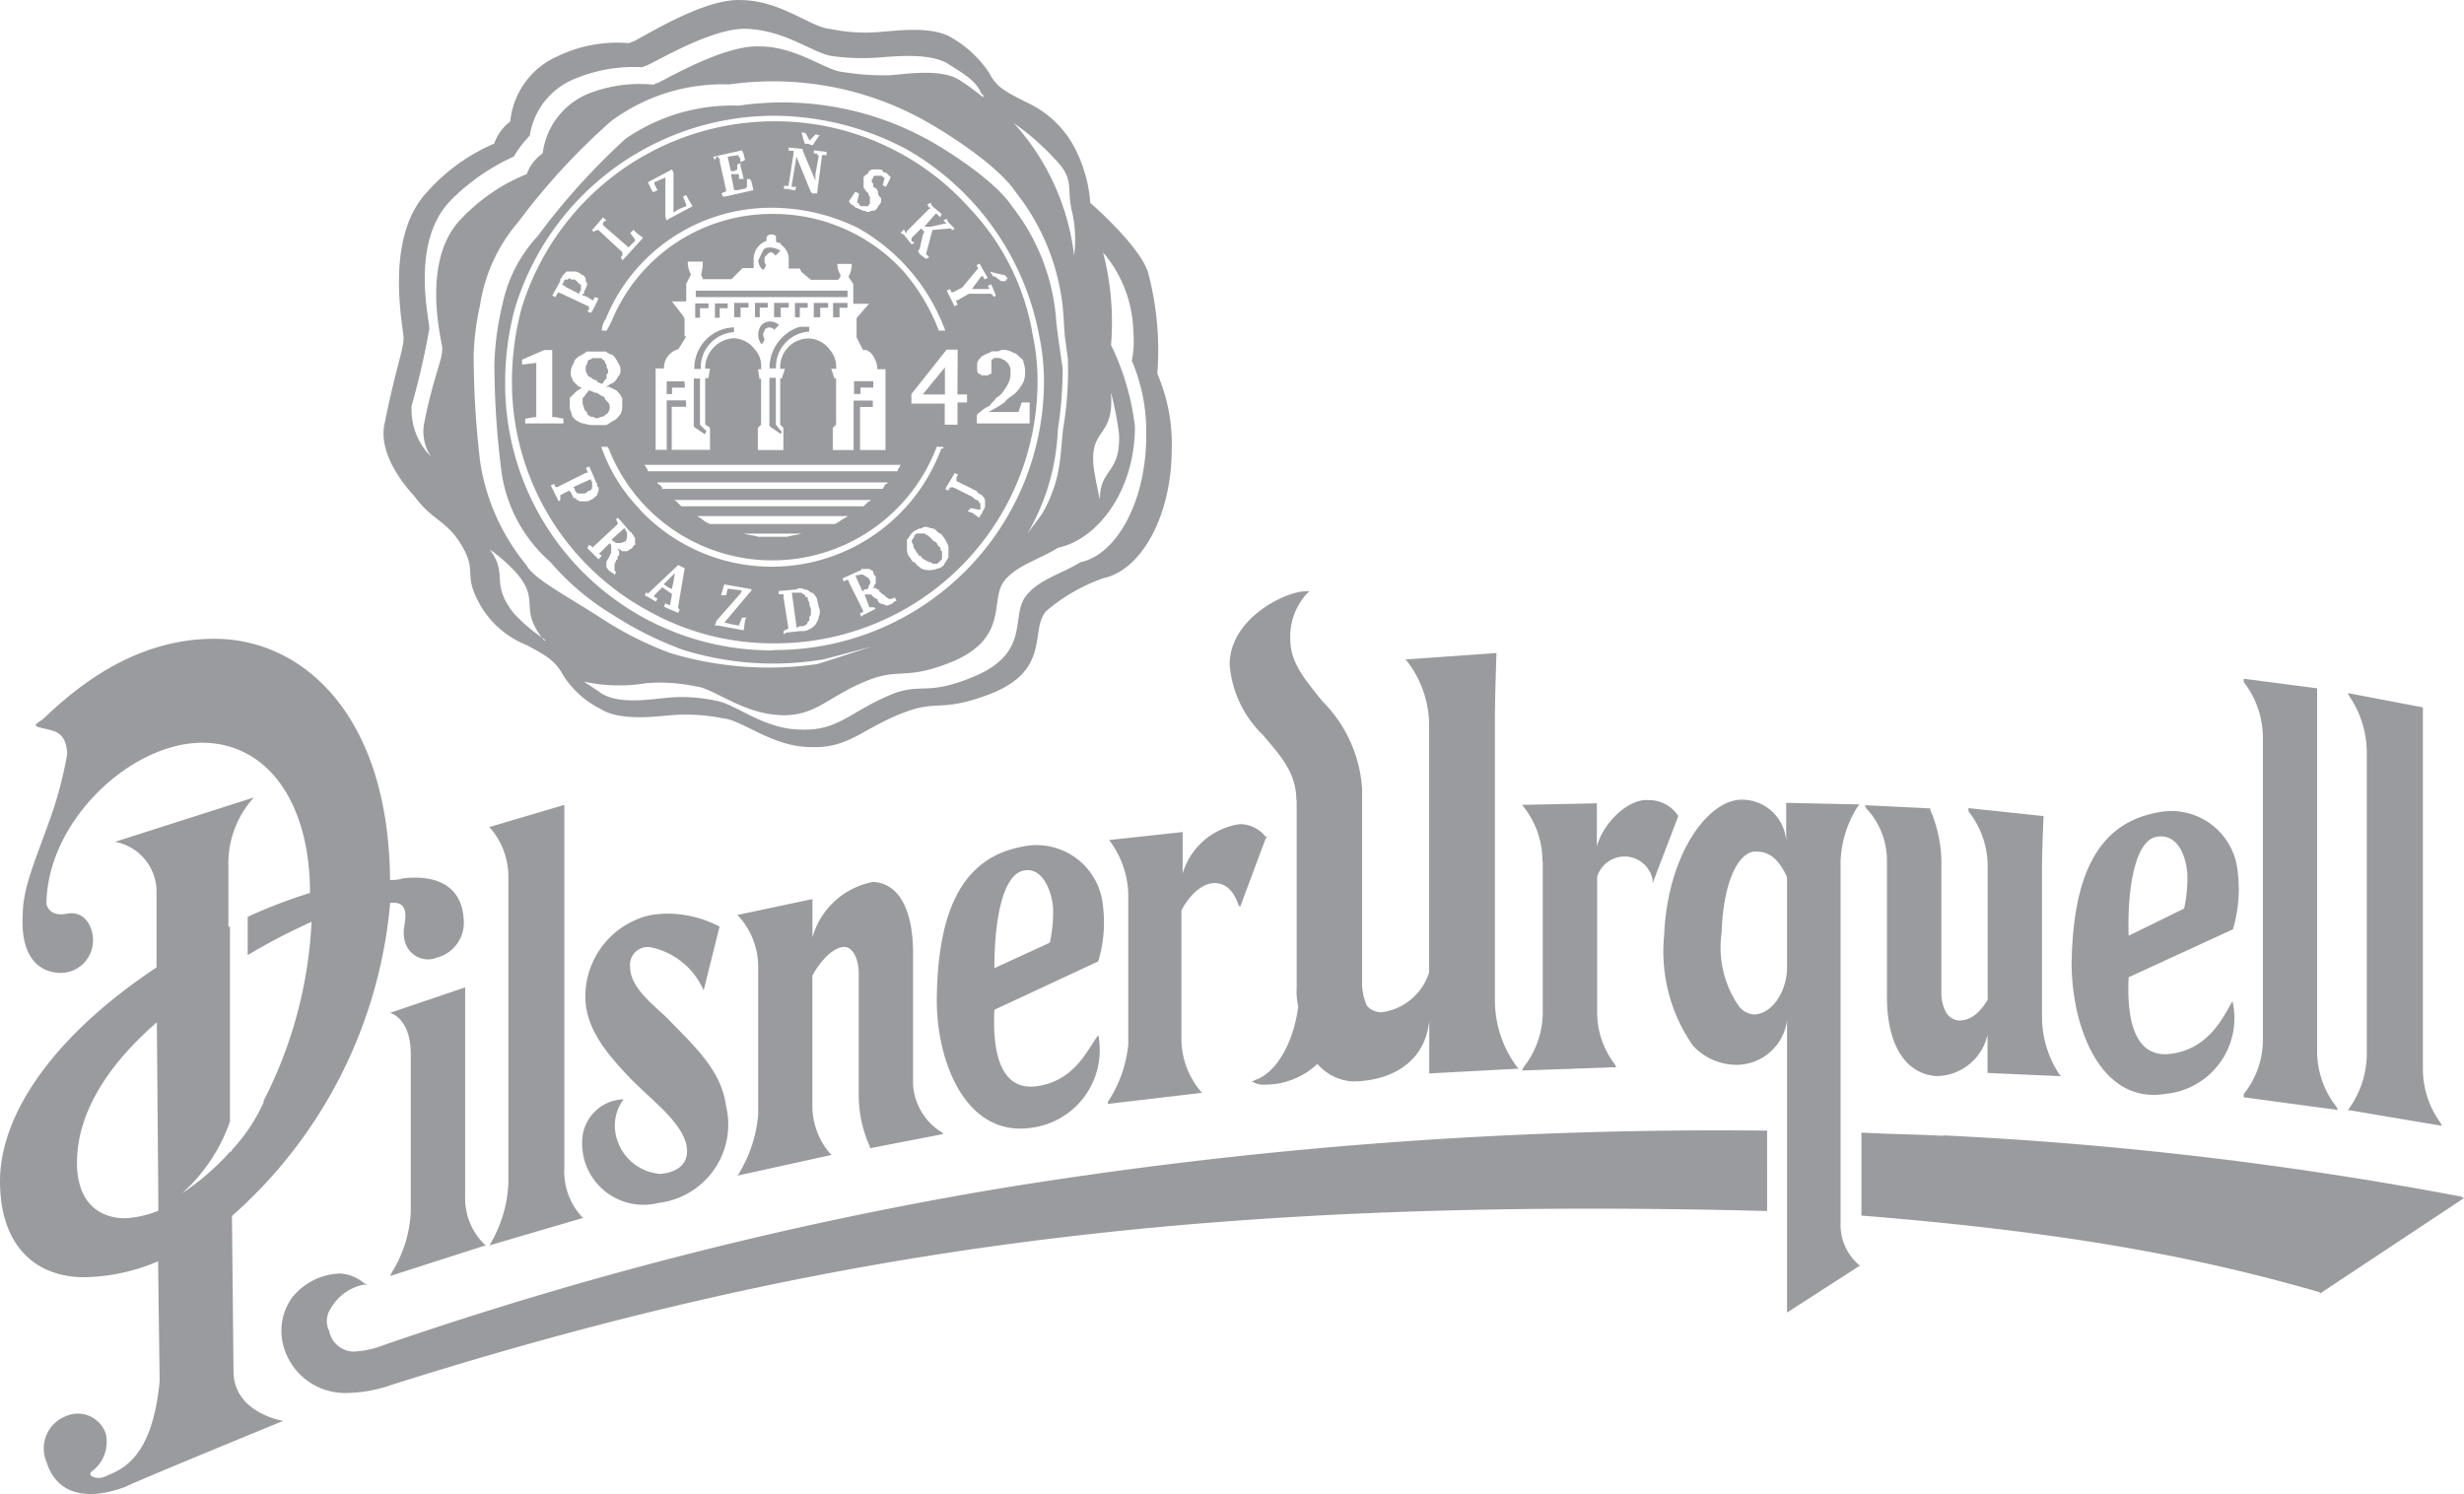
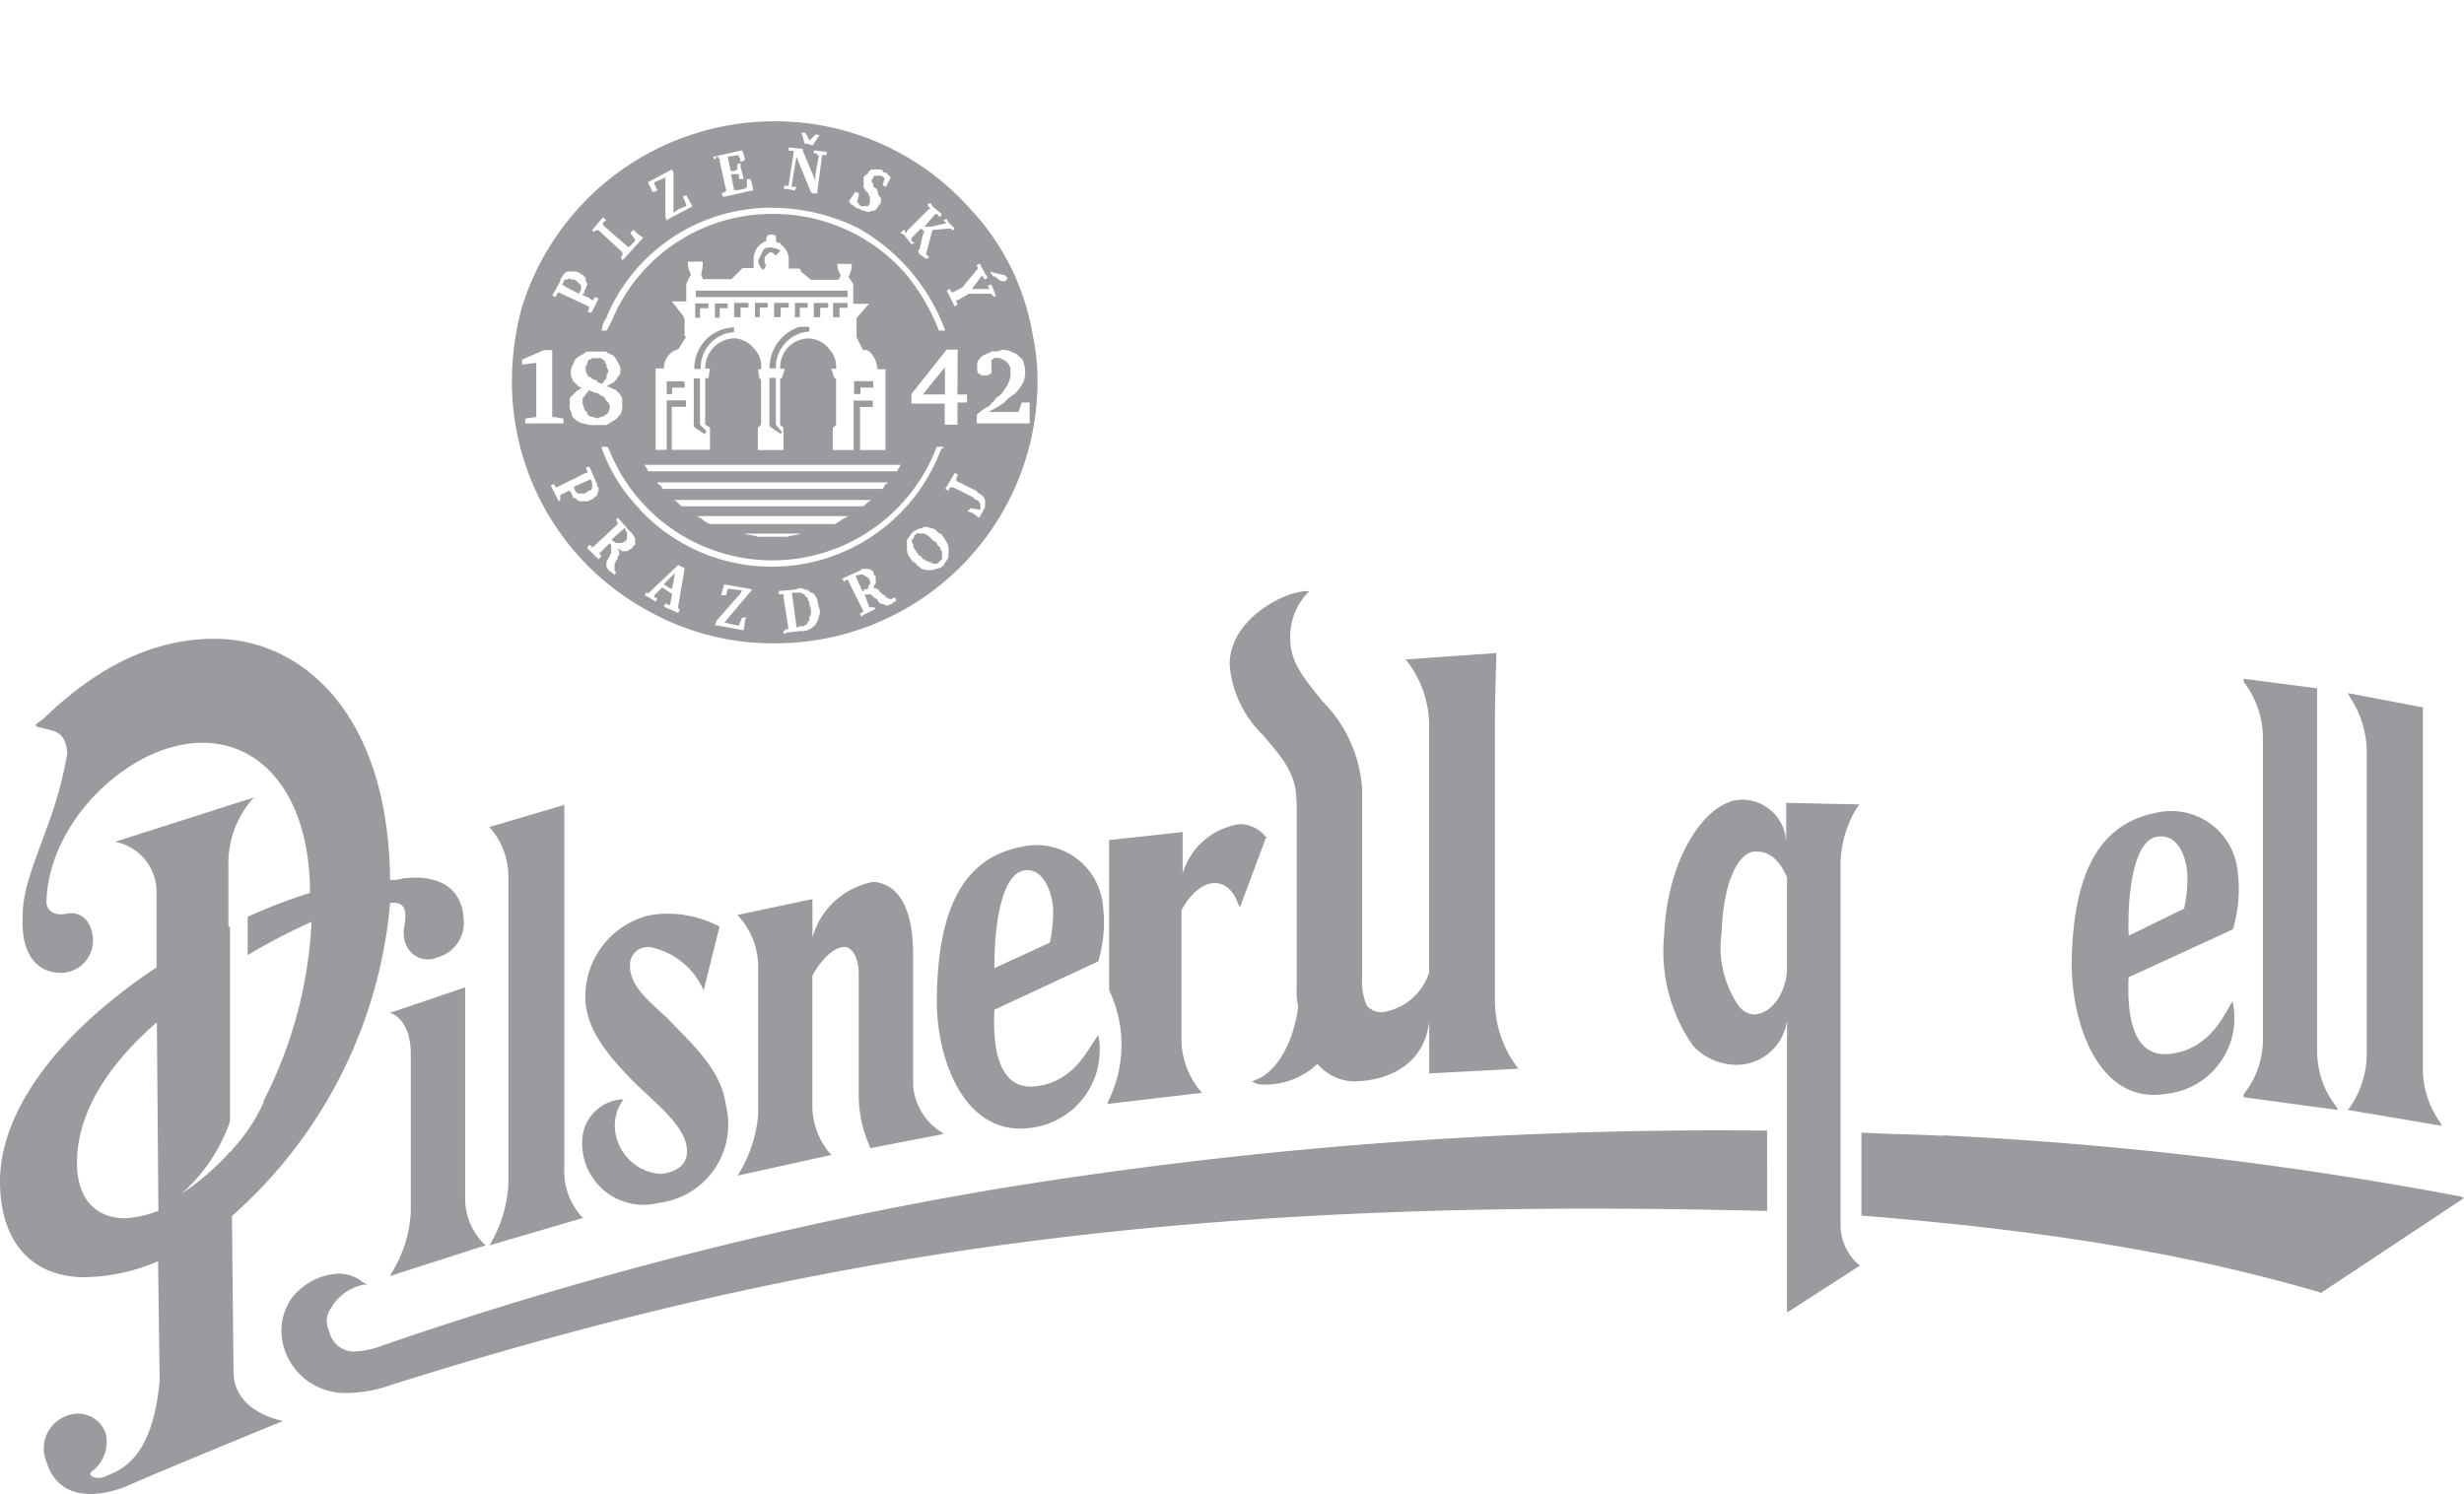
<svg xmlns="http://www.w3.org/2000/svg" width="123.68" height="75" viewBox="0 0 123.68 75">
  <defs>
    <clipPath id="clip-path">
      <path id="Path_17" data-name="Path 17" d="M0,0H123.68V-75H0Z" fill="none" />
    </clipPath>
  </defs>
  <g id="Group_68" data-name="Group 68" transform="translate(0 75)">
    <g id="Group_18" data-name="Group 18" transform="translate(34.896 -59.768)">
      <path id="Path_14" data-name="Path 14" d="M0,0V.718H.239V.239H.668V0Z" fill="#9a9b9f" />
    </g>
    <g id="Group_19" data-name="Group 19" transform="translate(33.314 -45.67)">
      <path id="Path_15" data-name="Path 15" d="M0,0,.239.161.407.239.484-.084l0,.006L.557-.557Z" fill="#9a9b9f" />
    </g>
    <g id="Group_21" data-name="Group 21" clip-path="url(#clip-path)">
      <g id="Group_20" data-name="Group 20" transform="translate(36.845 -58.326)">
        <path id="Path_16" data-name="Path 16" d="M0,0V-.239A2.053,2.053,0,0,0-1.993,1.849h.323A1.781,1.781,0,0,1,0,0" fill="#9a9b9f" />
      </g>
    </g>
    <g id="Group_22" data-name="Group 22" transform="translate(35.887 -59.768)">
      <path id="Path_18" data-name="Path 18" d="M0,0V.718H.239V.239h.4V0Z" fill="#9a9b9f" />
    </g>
    <g id="Group_23" data-name="Group 23" transform="translate(33.465 -55.859)">
      <path id="Path_19" data-name="Path 19" d="M0,0V.64H.267V.317h.64V.156L.886,0Z" fill="#9a9b9f" />
    </g>
    <g id="Group_24" data-name="Group 24" transform="translate(34.824 -53.599)">
      <path id="Path_20" data-name="Path 20" d="M0,0,.077.077.556.4.635.239.311-.084V-2.4H.1L0-2.406Z" fill="#9a9b9f" />
    </g>
    <path id="Path_21" data-name="Path 21" d="M34.924-60.086h7.618v-.323H34.924Z" fill="#9a9b9f" />
    <g id="Group_25" data-name="Group 25" transform="translate(38.621 -56.032)">
      <path id="Path_22" data-name="Path 22" d="M0,0V2.406l.078.077.479.323.077-.077L.323,2.35V0Z" fill="#9a9b9f" />
    </g>
    <g id="Group_26" data-name="Group 26" transform="translate(38.855 -59.796)">
      <path id="Path_23" data-name="Path 23" d="M0,0V.718H.334V.239h.4V0Z" fill="#9a9b9f" />
    </g>
    <g id="Group_28" data-name="Group 28" clip-path="url(#clip-path)">
      <g id="Group_27" data-name="Group 27" transform="translate(38.626 -56.506)">
        <path id="Path_24" data-name="Path 24" d="M0,0H.323a1.782,1.782,0,0,1,1.67-1.849V-2.01L2-2.088H1.52A2.166,2.166,0,0,0,0,0" fill="#9a9b9f" />
      </g>
    </g>
    <g id="Group_29" data-name="Group 29" transform="translate(37.897 -59.796)">
      <path id="Path_26" data-name="Path 26" d="M0,0V.718H.239V.239h.4V0Z" fill="#9a9b9f" />
    </g>
    <g id="Group_30" data-name="Group 30" transform="translate(42.87 -55.865)">
      <path id="Path_27" data-name="Path 27" d="M0,0V.645H.323V.322h.64V0Z" fill="#9a9b9f" />
    </g>
    <g id="Group_32" data-name="Group 32" clip-path="url(#clip-path)">
      <g id="Group_31" data-name="Group 31" transform="translate(38.86 -58.443)">
-         <path id="Path_28" data-name="Path 28" d="M0,0,.161-.161.239-.239a.627.627,0,0,0-.879,0,.8.8,0,0,0,0,.963L-.562.646-.479.479A.8.8,0,0,1-.557.239c0-.078.078-.161.078-.239A.318.318,0,0,1-.421-.058.3.3,0,0,1,0,0" fill="#9a9b9f" />
-       </g>
+         </g>
    </g>
    <g id="Group_33" data-name="Group 33" transform="translate(47.43 -56.16)">
      <path id="Path_30" data-name="Path 30" d="M0,0V-.4L-1.114.963H0Z" fill="#9a9b9f" />
    </g>
    <g id="Group_35" data-name="Group 35" clip-path="url(#clip-path)">
      <g id="Group_34" data-name="Group 34" transform="translate(38.376 -61.528)">
        <path id="Path_31" data-name="Path 31" d="M0,0,.078-.161A.3.3,0,0,1,0-.4C0-.562,0-.557.078-.64S.239-.807.317-.807s.162.089.24.167L.718-.807.8-.885a1.119,1.119,0,0,0-.479-.162c-.161,0-.323,0-.4.162L-.317-.4A.69.69,0,0,0-.078.078Z" fill="#9a9b9f" />
      </g>
    </g>
    <g id="Group_36" data-name="Group 36" transform="translate(39.902 -59.791)">
      <path id="Path_33" data-name="Path 33" d="M0,0V.718H.245V.239H.64V0Z" fill="#9a9b9f" />
    </g>
    <g id="Group_37" data-name="Group 37" transform="translate(41.817 -59.791)">
      <path id="Path_34" data-name="Path 34" d="M0,0V.718H.323V.239h.4V0Z" fill="#9a9b9f" />
    </g>
    <g id="Group_38" data-name="Group 38" transform="translate(36.85 -59.796)">
      <path id="Path_35" data-name="Path 35" d="M0,0V.718H.322V.239h.4V.161L.718,0Z" fill="#9a9b9f" />
    </g>
    <g id="Group_39" data-name="Group 39" transform="translate(40.848 -59.791)">
      <path id="Path_36" data-name="Path 36" d="M0,0V.718H.323V.239h.4V.161L.718,0Z" fill="#9a9b9f" />
    </g>
    <g id="Group_67" data-name="Group 67" clip-path="url(#clip-path)">
      <g id="Group_40" data-name="Group 40" transform="translate(43.599 -45.965)">
        <path id="Path_37" data-name="Path 37" d="M0,0C-.078-.084-.156-.084-.239-.161s-.245,0-.323,0H-.64v.077l.323.719h.078V.551h.161C0,.468,0,.468,0,.39L-.017.384a.275.275,0,0,0,.1-.145A.3.3,0,0,0,0,0" fill="#9a9b9f" />
      </g>
      <g id="Group_41" data-name="Group 41" transform="translate(29.645 -56.071)">
        <path id="Path_38" data-name="Path 38" d="M0,0A.417.417,0,0,0,.323.161v.09C.4.251.484.329.562.329A.078.078,0,0,0,.64.251C.724.167.724.089.8.089V-.15C.88-.15.88-.234.88-.312S.8-.468.8-.551.8-.635.724-.713V-.791C.64-.874.562-.874.562-.952H.083C0-.874,0-.874-.078-.874a.281.281,0,0,0-.083.239L-.178-.651a.275.275,0,0,0-.067.167c0,.161,0,.245.078.323A.178.178,0,0,0,0,0" fill="#9a9b9f" />
      </g>
      <g id="Group_42" data-name="Group 42" transform="translate(29.723 -50.542)">
        <path id="Path_39" data-name="Path 39" d="M0,0V-.239L-.078-.4-.963,0A.078.078,0,0,1-.885.078.273.273,0,0,0-.807.239c.083.078.083.078.161.078h.162A.293.293,0,0,0-.245.239l-.011,0A.3.3,0,0,1-.078.161.273.273,0,0,0,0,0" fill="#9a9b9f" />
      </g>
      <g id="Group_43" data-name="Group 43" transform="translate(40.547 -45.007)">
        <path id="Path_40" data-name="Path 40" d="M0,0A.172.172,0,0,1-.161-.161c-.084,0-.084,0-.162-.078H-.8l.24,1.759L-.4,1.442h.167c.084,0,.084-.078.162-.078A.281.281,0,0,0,.006,1.2c.078,0,.078-.084.078-.162L.067,1.03A.252.252,0,0,1,.156.885V.562A.6.6,0,0,1,.078.239.293.293,0,0,1,0,0" fill="#9a9b9f" />
      </g>
      <g id="Group_44" data-name="Group 44" transform="translate(47.285 -47.335)">
        <path id="Path_41" data-name="Path 41" d="M0,0C-.078,0-.078-.084-.078-.162L-.239-.323A.172.172,0,0,0-.4-.484L-.64-.724C-.718-.807-.8-.807-.88-.885H-1.2c-.083,0-.083-.006-.161.078s0,.078-.078.161-.078.084-.078.162a.278.278,0,0,0,.078.161.293.293,0,0,0,.078.239.284.284,0,0,1,.078.162c.083,0,.083.161.167.161s.083.084.161.162A.278.278,0,0,1-.8.479l.161.078h.078c.084.078.084.078.162.078h.161L-.072.473.006.4,0,.4Z" fill="#9a9b9f" />
      </g>
      <g id="Group_45" data-name="Group 45" transform="translate(29.483 -54.239)">
        <path id="Path_42" data-name="Path 42" d="M0,0C0,.084.089.084.167.162H.245c.078,0,.162.077.239.077S.646.162.724.162A.279.279,0,0,0,.885.084C.969,0,1.047,0,1.047-.078a.4.4,0,0,0,0-.479C.988-.606.939-.664.885-.718A.172.172,0,0,0,.724-.88l-.24-.161a.3.3,0,0,1-.239-.078c-.084,0-.084,0-.161-.078,0,.083-.084.083-.084.161a.078.078,0,0,0-.078.078C-.161-.874-.161-.8-.239-.8v.234c0,.161.078.245.078.323S0-.084,0,0" fill="#9a9b9f" />
      </g>
      <g id="Group_46" data-name="Group 46" transform="translate(29.083 -60.247)">
        <path id="Path_43" data-name="Path 43" d="M0,0V-.078A.249.249,0,0,0,.078-.239v-.24H0A.078.078,0,0,0-.078-.557c0-.083-.083-.083-.161-.161H-.4C-.484-.8-.562-.8-.562-.718H-.724A.279.279,0,0,0-.8-.557L-.88-.484l.24.161Z" fill="#9a9b9f" />
      </g>
      <g id="Group_47" data-name="Group 47" transform="translate(31.393 -48.465)">
        <path id="Path_44" data-name="Path 44" d="M0,0H-.078L-.713.568H-.64V.646c.083,0,.083,0,.161.078h.24C-.161.724-.078.646,0,.646A.48.48,0,0,0,.078.323V.161C0,.161,0,.078,0,0" fill="#9a9b9f" />
      </g>
      <g id="Group_48" data-name="Group 48" transform="translate(65.07 -34.834)">
        <path id="Path_45" data-name="Path 45" d="M0,0,.017.022V9.4a3.541,3.541,0,0,0,.078.963c-.24,1.843-1.114,3.341-2.161,3.686l-.161.078.161.078a1.02,1.02,0,0,0,.479.078,3.822,3.822,0,0,0,2.645-1.041,2.512,2.512,0,0,0,1.765.879c1.6,0,3.608-.718,3.848-3.045v2.645l4.488-.24-.078-.078a5.611,5.611,0,0,1-1.114-3.285V-4.093c0-1.041.078-3.29.078-3.29L5.473-7.06l.078.078A5.318,5.318,0,0,1,6.665-3.853V8.653a2.905,2.905,0,0,1-2.4,2,1.011,1.011,0,0,1-.719-.322A2.833,2.833,0,0,1,3.3,9.048V-.562a6.834,6.834,0,0,0-2-4.41C.406-6.092-.306-6.9-.306-8.1a3.214,3.214,0,0,1,.8-2.227l.161-.161H.5c-1.042,0-3.848,1.364-3.848,3.686a5.5,5.5,0,0,0,1.67,3.53C-.891-2.311,0-1.448,0,0" fill="#9a9b9f" />
      </g>
      <g id="Group_49" data-name="Group 49" transform="translate(50.119 -15.329)">
        <path id="Path_46" data-name="Path 46" d="M0,0A191.973,191.973,0,0,0-30.87,7.857a4.665,4.665,0,0,1-1.52.323A1.288,1.288,0,0,1-33.6,7.138a1.11,1.11,0,0,1,.078-1.113,2.46,2.46,0,0,1,1.67-1.209h.162l-.162-.077a2.027,2.027,0,0,0-1.2-.479,3.2,3.2,0,0,0-2.4,1.2,2.873,2.873,0,0,0-.4,2.567,3.2,3.2,0,0,0,3.207,2.228,6.9,6.9,0,0,0,2.161-.4C-8.92,3.04,10.073.4,38.47,1.119h.112V-2.89l.028-.022A224.282,224.282,0,0,0,0,0" fill="#9a9b9f" />
      </g>
      <g id="Group_50" data-name="Group 50" transform="translate(93.3 -11.509)">
        <path id="Path_47" data-name="Path 47" d="M0,0A2.657,2.657,0,0,1-.913-2.082V-20.246a5.467,5.467,0,0,1,.88-2.784l.078-.078-3.609-.078h-.078v1.921a2.226,2.226,0,0,0-2.227-2.082c-1.737,0-3.736,2.806-3.9,6.815A8.258,8.258,0,0,0-8.324-11a2.989,2.989,0,0,0,2.16.964A2.567,2.567,0,0,0-3.6-12.267V2.4L.089.022H.011ZM-3.6-14.889c0,1.024-.657,2.305-1.682,2.327a1.112,1.112,0,0,1-.724-.4,5.175,5.175,0,0,1-.879-3.691c.094-2.807.957-4.165,1.765-4.087.64,0,1.119.4,1.52,1.28Z" fill="#9a9b9f" />
      </g>
      <g id="Group_51" data-name="Group 51" transform="translate(55.671 -32.83)">
-         <path id="Path_48" data-name="Path 48" d="M0,0A4.682,4.682,0,0,1,.963,2.728v7.534A6.36,6.36,0,0,1-.061,13.146v.1l4.733-.557-.078-.078a4.108,4.108,0,0,1-.964-2.567V3.525C4.109,2.645,4.744,2.16,5.3,2.16s.963.4,1.2,1.114l.078.078L7.862-.084,7.94-.161H7.862A1.669,1.669,0,0,0,6.576-.8,3.507,3.507,0,0,0,3.692,1.682V-.4Z" fill="#9a9b9f" />
+         <path id="Path_48" data-name="Path 48" d="M0,0v7.534A6.36,6.36,0,0,1-.061,13.146v.1l4.733-.557-.078-.078a4.108,4.108,0,0,1-.964-2.567V3.525C4.109,2.645,4.744,2.16,5.3,2.16s.963.4,1.2,1.114l.078.078L7.862-.084,7.94-.161H7.862A1.669,1.669,0,0,0,6.576-.8,3.507,3.507,0,0,0,3.692,1.682V-.4Z" fill="#9a9b9f" />
      </g>
      <g id="Group_52" data-name="Group 52" transform="translate(77.42 -31.794)">
-         <path id="Path_49" data-name="Path 49" d="M0,0,.017.028v7.7a4.452,4.452,0,0,1-.964,2.644l-.078.162,4.572-.162h.161l-.078-.161a4.257,4.257,0,0,1-.879-2.483V.8A1.437,1.437,0,0,1,5.535.963V1.13L6.821-2.238A1.741,1.741,0,0,0,5.3-3.04C4.332-3.118,3.068-1.927,2.734-.718V-2.879l-3.77.078.078.078A4.349,4.349,0,0,1,0,0" fill="#9a9b9f" />
-       </g>
+         </g>
      <g id="Group_53" data-name="Group 53" transform="translate(117.277 -19.438)">
        <path id="Path_50" data-name="Path 50" d="M0,0A4.514,4.514,0,0,1-.969-2.728V-21.009l-3.686-.479v.162a4.569,4.569,0,0,1,.963,2.8V-3.291A4.328,4.328,0,0,1-4.655-.64v.161L.078.161Z" fill="#9a9b9f" />
      </g>
      <g id="Group_54" data-name="Group 54" transform="translate(117.917 -19.36)">
        <path id="Path_51" data-name="Path 51" d="M0,0-.078.078l4.733.8L4.577.718A4.593,4.593,0,0,1,3.7-2.01V-20.129l-3.769-.718.078.161a5.054,5.054,0,0,1,.874,2.8V-2.65A4.761,4.761,0,0,1,0,0" fill="#9a9b9f" />
      </g>
      <g id="Group_55" data-name="Group 55" transform="translate(108.718 -20.09)">
        <path id="Path_52" data-name="Path 52" d="M0,0A3.816,3.816,0,0,0,3.341-4.649c-.4.64-1.114,2.405-3.124,2.644S-1.949-4.243-1.871-5.852L3.363-8.258a7.041,7.041,0,0,0,.24-2.89A3.349,3.349,0,0,0-.484-14.11c-2.885.563-4.171,3.046-4.249,7.534C-4.733-3.369-3.291.557,0,0M-.451-12.907C.6-13.068,1-11.944,1.075-11.064A6.889,6.889,0,0,1,.913-9.3L-1.871-7.935c-.078-2.561.373-4.811,1.42-4.972" fill="#9a9b9f" />
      </g>
      <g id="Group_56" data-name="Group 56" transform="translate(123.68 -14.856)">
        <path id="Path_53" data-name="Path 53" d="M0,0-.161-.078a187.792,187.792,0,0,0-25.97-3.068l-.028.022c-1.281-.078-2.567-.078-4.009-.161h-.078V.885h.078c10.908.88,17.317,2.228,22.929,3.842V4.8Z" fill="#9a9b9f" />
      </g>
      <g id="Group_57" data-name="Group 57" transform="translate(94.715 -31.794)">
-         <path id="Path_54" data-name="Path 54" d="M0,0V6.815c0,2.484.963,3.9,2.489,4A2.656,2.656,0,0,0,5.05,8.736v1.921l3.692.162-.078-.078a5.247,5.247,0,0,1-.88-2.784V.323c0-.88.078-2.561.078-2.561l-3.769-.4v.161A4.462,4.462,0,0,1,5.056.167V6.982c-.479.8-.963,1.042-1.442,1.042a.82.82,0,0,1-.641-.4,2.008,2.008,0,0,1-.239-1.041V.239a6.746,6.746,0,0,0-.557-2.784v-.078l-3.291-.161.078.161A3.821,3.821,0,0,1,0,0" fill="#9a9b9f" />
-       </g>
+         </g>
      <g id="Group_58" data-name="Group 58" transform="translate(47.357 -18.074)">
        <path id="Path_55" data-name="Path 55" d="M0,0-.078-.078A3.031,3.031,0,0,1-1.526-2.483V-9.054c0-2.227-.718-3.524-2-3.6A3.916,3.916,0,0,0-6.576-9.872v-1.921l-3.77.8.078.078A3.779,3.779,0,0,1-9.3-8.352V-.974a6.749,6.749,0,0,1-.974,2.967v.023l-.078.078,4.733-1.042L-5.7.974a3.691,3.691,0,0,1-.88-2.4V-7.946c.479-.88,1.114-1.442,1.609-1.442.4,0,.718.557.718,1.364v6.019A6.291,6.291,0,0,0-3.692.64V.718Z" fill="#9a9b9f" />
      </g>
      <g id="Group_59" data-name="Group 59" transform="translate(11.721 -6.158)">
        <path id="Path_56" data-name="Path 56" d="M0,0-.078-7.8a23.7,23.7,0,0,0,7.94-15.714c.24,0,.958-.156.719,1.114s.718,1.91,1.525,1.67l.028-.022a1.809,1.809,0,0,0,1.414-1.993C11.47-24.1,10.507-24.984,8.5-24.745a1.983,1.983,0,0,1-.641.078C7.784-33,3.458-36.694-.8-36.772s-7.3,2.645-8.742,4.009c-.084.078-.245.161-.323.239l-.078.078.078.078c.718.251,1.442.084,1.52,1.364A20.244,20.244,0,0,1-9.3-27.473c-.724,2-1.281,3.29-1.281,4.571-.089,1.52.39,2.723,1.67,2.884.022,0,.043.006.065.008a1.625,1.625,0,0,0,1.784-1.45c.078-.718-.323-1.681-1.286-1.52-.719.162-1.041-.234-1.041-.557.083-4.17,4.332-8.1,7.94-8.018,3.207.084,5.289,3.052,5.289,7.539a25.591,25.591,0,0,0-3.129,1.2v1.921a31.256,31.256,0,0,1,3.207-1.67,21.977,21.977,0,0,1-2.405,8.981v.078A8.967,8.967,0,0,1-.017-11.181c-.083.084-.083.162-.161.162A12.515,12.515,0,0,1-2.584-8.937a8.663,8.663,0,0,0,2.406-3.6v-9.783H-.256v-3.046A4.9,4.9,0,0,1,1.025-28.81l-6.972,2.228a2.554,2.554,0,0,1,2.083,2.405v3.9c-5.073,3.369-7.857,7.3-7.857,10.741,0,2.968,1.526,4.733,4.087,4.811a9.74,9.74,0,0,0,3.848-.8L-3.708.484C-4.087,4.577-5.774,4.972-6.492,5.3c-.4.156-.964-.083-.557-.323a1.855,1.855,0,0,0,.64-1.843c-.015-.043-.031-.085-.05-.127A1.479,1.479,0,0,0-8.413,2.25a1.736,1.736,0,0,0-.964,2.321C-8.9,6.1-7.456,6.576-5.368,5.774c.24-.161,7.857-3.285,7.857-3.285S0,2.088,0,0M-5.529-7.684C-6.971-7.74-7.857-8.7-7.857-10.468c0-2.968,2.166-5.451,4.009-7.055l.078,9.459a5.044,5.044,0,0,1-1.759.38" fill="#9a9b9f" />
      </g>
      <g id="Group_60" data-name="Group 60" transform="translate(24.656 -12.634)">
        <path id="Path_57" data-name="Path 57" d="M0,0V.022L-.1.156,4.549-1.208h.078l-.078-.078a3.347,3.347,0,0,1-.88-2.406V-21.961L-.1-20.847l.078.078a3.757,3.757,0,0,1,.885,2.483V-2.973A6.551,6.551,0,0,1,0,0" fill="#9a9b9f" />
      </g>
      <g id="Group_61" data-name="Group 61" transform="translate(55.125 -26.738)">
        <path id="Path_58" data-name="Path 58" d="M0,0A6.774,6.774,0,0,0,.239-2.784,3.351,3.351,0,0,0-3.848-5.752C-6.732-5.2-8.018-2.706-8.1,1.7c-.078,3.285,1.442,7.133,4.733,6.654A3.933,3.933,0,0,0,.006,3.708c-.479.557-1.12,2.317-3.13,2.562S-5.29,4.031-5.212,2.428ZM-3.786-4.549c.963-.24,1.442.969,1.52,1.849A7.176,7.176,0,0,1-2.428-.941L-5.212.34c0-2.59.462-4.65,1.426-4.889" fill="#9a9b9f" />
      </g>
      <g id="Group_62" data-name="Group 62" transform="translate(19.656 -11.103)">
        <path id="Path_59" data-name="Path 59" d="M0,0-.078.161l4.733-1.52h.078l-.078-.078a3.205,3.205,0,0,1-.963-2.322V-14.332l-3.77,1.28s1.041.24,1.041,2.083v7.923A6.338,6.338,0,0,1,0,0" fill="#9a9b9f" />
      </g>
      <g id="Group_63" data-name="Group 63" transform="translate(31.315 -19.845)">
        <path id="Path_60" data-name="Path 60" d="M0,0C-.006.008-.01.016-.016.024l.01,0Z" fill="#9a9b9f" />
      </g>
      <g id="Group_64" data-name="Group 64" transform="translate(33.069 -14.616)">
        <path id="Path_61" data-name="Path 61" d="M0,0A3.963,3.963,0,0,0,3.369-4.889C3.129-6.738,1.609-8.018.4-9.3c-.963-.88-1.843-1.609-1.843-2.567a.89.89,0,0,1,.8-.972.877.877,0,0,1,.24.009A3.715,3.715,0,0,1,2.25-10.663l.8-3.207a5.726,5.726,0,0,0-2.322-.641,5.319,5.319,0,0,0-1.208.078,4.193,4.193,0,0,0-3.207,4.087c0,1.6,1.113,2.885,2.166,4S1.047-4.176,1.37-2.973C1.609-1.932.891-1.531.084-1.453A2.457,2.457,0,0,1-2.077-3.124,2.228,2.228,0,0,1-1.77-5.2,2.144,2.144,0,0,0-3.848-3.046,3.079,3.079,0,0,0,0,0" fill="#9a9b9f" />
      </g>
      <g id="Group_65" data-name="Group 65" transform="translate(23.141 -47.669)">
-         <path id="Path_62" data-name="Path 62" d="M0,0C.8,1.286.161,1.448.8,2.728A4.654,4.654,0,0,0,3.291,5.05c1.041.557,1.442.8,1.843,1.526a4.682,4.682,0,0,0,1.849,1.67c.968.63,2.722.4,3.608.323a9.211,9.211,0,0,1,2.561.162c.963.078,2.489,1.442,4.41,1.442,2,.078,2.651-1.041,4.972-1.843,1.448-.479,1.766.078,4.171-.88,2.89-1.208,1.849-3.129,2.65-4.087a8.944,8.944,0,0,1,2.89-1.67c1.905-.4,3.43-3.13,3.43-6.5a8.925,8.925,0,0,0-.724-3.764,15.232,15.232,0,0,0-.478-5.129c-.479-1.364-2.885-3.446-2.885-3.446a7.216,7.216,0,0,0-.724-2.645,5.145,5.145,0,0,0-2.483-2.406c-1.114-.557-1.526-.8-1.849-1.442A5.614,5.614,0,0,0,24.689-25.4c-.963-.64-2.728-.4-3.691-.323a8.7,8.7,0,0,1-2.489-.161c-.964-.078-2.484-1.443-4.488-1.443-1.76-.078-4.572,1.671-5.374,2.083-.078,0-.161.078-.239.078a6.874,6.874,0,0,0-3.53.646,4,4,0,0,0-2.406,3.285,2.37,2.37,0,0,0-.807,1.114,9.467,9.467,0,0,0-3.341,2.4C-3.9-15.4-2.884-10.9-2.884-10.346s-.4,1.526-.964,4.332c-.239,1.2.557,2.567,1.521,3.609C-1.442-1.2-.718-1.2,0,0M4.165,4.816c-.042-.05-.073-.1-.11-.144a8.5,8.5,0,0,1-1.41-1.22C1.437,1.915,2.4,1.531,1.437.245a8.839,8.839,0,0,1,.968.8c1.785,1.714.411,2,1.65,3.625.066.046.126.1.194.144ZM32.629-7.528v-.084a15.884,15.884,0,0,1,.4,2.083c.078,2.01-.963,1.687-.963,3.291-.078-.4-.161-.724-.239-1.2-.479-2.484.963-1.765.8-4.087m1.2,1.6a12.78,12.78,0,0,0-1.2-4.087,13.933,13.933,0,0,0-.4-4.65,6.357,6.357,0,0,1,1.52,4.01,5.056,5.056,0,0,1-.078,1.447l.006-.005a9.013,9.013,0,0,1,.718,3.769c0,3.208-1.442,5.93-3.291,6.331-1.052.63-2.082.869-2.723,1.671-.818.963.24,2.8-2.489,4.009-2.416,1.041-2.639.4-4.087.88-2.244.879-2.806,1.921-4.733,1.843-1.843,0-3.285-1.281-4.248-1.442a8.1,8.1,0,0,0-2.406-.162c-.879.078-2.644.4-3.524-.323l-.724-.479a8.3,8.3,0,0,0,3.129.078,8.667,8.667,0,0,1,2.489.162c.88.078,2.322,1.364,4.249,1.442,1.865.078,2.422-1.041,4.649-1.843,1.437-.485,1.76.083,4.087-.886,2.729-1.219,1.765-3.04,2.489-4C27.9,1.041,28.938.8,29.979.161c1.927-.4,3.848-2.8,3.848-6.091M15.708,5.3l-.022.017h-.107A13.363,13.363,0,0,1,2.216-8.052a14.268,14.268,0,0,1,.479-3.769,13.614,13.614,0,0,1,12.991-9.7,14.325,14.325,0,0,1,6.654,1.67,13.659,13.659,0,0,1,6.681,9.377,11.18,11.18,0,0,1,.24,2.406A13.5,13.5,0,0,1,15.708,5.3M27.741-21.159l.009.011a12.683,12.683,0,0,1,2.307,2.077c.718.88.323,1.281.64,2.483a6.394,6.394,0,0,1,.078,2.088,11.989,11.989,0,0,0-3.025-6.648l-.015-.011Zm.078,3.441A11.234,11.234,0,0,1,30.224-11.7l.078,1.2.161,1.209a17.764,17.764,0,0,1-.194,3.2c-.234,1.281,0,2.651-1.114,4.572l-.718.963a11.135,11.135,0,0,0,1.52-5.212A19.523,19.523,0,0,0,30.2-8.814l-.239-1.671-.078-.64a10.522,10.522,0,0,0-2.227-5.852c-.964-1.459-3.848-3.13-3.848-3.13a15.146,15.146,0,0,0-9.867-1.921,9.418,9.418,0,0,0-5.691,1.671,33.99,33.99,0,0,0-4.41,4.889,7.147,7.147,0,0,0-1.765,3.446,14.219,14.219,0,0,0-.4,2.968,43.089,43.089,0,0,0,.323,5.128A7.369,7.369,0,0,0,4.482.88a12.848,12.848,0,0,0,3.13,2.65,17.626,17.626,0,0,0,3.53,1.76,15.226,15.226,0,0,0,7.055.479c.646-.162,2.4-.641,2.4-.641s-1.926.641-2.728.88A17.1,17.1,0,0,1,10.5,5.451,17.3,17.3,0,0,1,6.893,3.608C5.128,2.489,3.608,1.682,3.285,1.041A10.662,10.662,0,0,1,.958-4.171,45.725,45.725,0,0,1,.635-9.544a13.573,13.573,0,0,1,.323-2.483A8.31,8.31,0,0,1,2.884-16.2a33.077,33.077,0,0,1,4.65-5.05,9.4,9.4,0,0,1,5.93-1.843,15.649,15.649,0,0,1,10.268,2.082s3.045,1.765,4.087,3.291M-2.478-6.971a37.919,37.919,0,0,0,.886-3.848c0-.562-.975-4.41,1.113-6.492A10.643,10.643,0,0,1,2.65-19.472a5.2,5.2,0,0,1,.8-1.047A3.668,3.668,0,0,1,5.774-23.4a7.636,7.636,0,0,1,3.291-.557c.078,0,.161-.078.239-.078.719-.323,3.38-1.926,5.051-1.848,1.926.078,3.285,1.2,4.248,1.364a11.326,11.326,0,0,0,2.328.078c.963-.078,2.661-.234,3.53.323s1.431.879,1.67,1.52c.078,0,.078,0,.078.078l.006.083a11.756,11.756,0,0,0-1.2-.879c-.88-.563-2.567-.318-3.446-.24a12.5,12.5,0,0,1-2.406-.161C18.275-23.8,16.833-25,14.99-25c-1.688-.078-4.327,1.442-5.134,1.843-.084,0-.084,0-.162.078a7.044,7.044,0,0,0-3.369.479A3.741,3.741,0,0,0,4.1-19.633a2.149,2.149,0,0,0-.8,1.041,9.288,9.288,0,0,0-3.207,2.16C-2-14.422-1.036-10.507-.952-9.939s-.4,1.364-.88,3.769a2.269,2.269,0,0,0,.323,1.76,3.332,3.332,0,0,1-.969-2.561" fill="#9a9b9f" />
-       </g>
+         </g>
      <g id="Group_66" data-name="Group 66" transform="translate(51.84 -58.17)">
        <path id="Path_63" data-name="Path 63" d="M0,0A12.135,12.135,0,0,0-3.129-6.331a13.091,13.091,0,0,0-9.862-4.41A13.28,13.28,0,0,0-25.658-1.359,14.282,14.282,0,0,0-26.143,2.4a13.066,13.066,0,0,0,6.894,11.465,12.755,12.755,0,0,0,6.258,1.6A13.157,13.157,0,0,0,.239,2.4,11.107,11.107,0,0,0,0,0M-1.5-3.029h.078l.077.078.078.078h0a.077.077,0,0,1-.078.078v.078h-.245l-.322-.24-.073.006-.161-.24Zm-2.044.635.8-.964-.078-.161.161-.078.078.161.323.557-.161.078L-2.5-2.962h-.078l-.479.64h.88l-.078-.161.161-.078.078.161.162.4-.078.078-.162-.162H-3.207l-.557.323h-.078v.078l.078.162h-.078l-.078.078-.4-.8.162-.078.077.162H-4ZM-6.092,3.43V2.951L-4.326.724h.556l-.011,2.249H-3.3v.4h-.479V4.488h-.64V3.43ZM-6.481-5.3l.078.078c0,.078,0,.078.078.078v-.078l1.113-1.114h0a.078.078,0,0,0,.078-.078h-.078L-5.29-6.57l.162-.078.078.161.478.4-.077.161-.162-.161h-.078l-.557.64h.323l.718-.161h.079l-.162-.162.162-.078.077.162.323.323L-4-5.284h-.078c0-.078,0-.078-.077-.078l-.88.078-.323,1.208.161.162-.161.078-.323-.24-.084-.167.084-.078.161-.718.078-.162-.161-.161-.485.479v.161l.162.078-.162.078-.389-.49-.162-.078ZM-8.909-7.2l.178.078v.078l-.078.323v.078h.078v.083a.078.078,0,0,1,.078.078h.4c0-.083.078-.083.078-.161v-.318c-.078-.083-.078-.083-.078-.161l-.162-.162c0-.083-.077-.083-.077-.161v-.479c.077-.162.239-.156.239-.24s.083-.083.161-.161h.323c.078,0,.24,0,.24.078s.083.078.161.078l.162.161.078.078-.24.479-.161-.078.078-.323v-.078h-.078a.078.078,0,0,0-.078-.078h-.323a.078.078,0,0,0-.078.078c0,.084-.078.078-.078.162s0,.083.078.161v.162c.083,0,.083.078.161.078l.078.161a.3.3,0,0,0,.078.24c.078.083.078.083.078.161a.279.279,0,0,1-.078.24c-.083.078-.083.161-.161.239a.3.3,0,0,1-.24.078c-.161.078-.245.078-.323,0a.3.3,0,0,1-.239-.078c-.078,0-.161-.078-.239-.078l-.078-.078-.1-.078c-.083,0-.083-.083-.161-.161Zm-2.539-2.974.078.078.161.323.078-.078.24-.239.239.078h-.078l-.323.479-.239-.078-.156-.006-.162-.557Zm-1.041,2.673h.239v-.078l.239-1.52v-.161h-.239v-.167l.7.072v.078l.64,1.52v-.329l.162-.879v-.078h-.078v-.078h-.162v-.162l.641.078v.162h-.24v.078l-.239,1.843h-.24l-.077-.078L-11.7-8.569l-.162-.4L-12.1-7.528v.078h.239l-.078.161.017.023-.4-.078h-.161Zm3.764,2.144A9.756,9.756,0,0,1-4.393-.234h-.323A10.026,10.026,0,0,0-6.481-3.2a8.817,8.817,0,0,0-6.571-2.89A8.692,8.692,0,0,0-21.07-.874a4.678,4.678,0,0,1-.323.64h-.239a1.061,1.061,0,0,1,.239-.64L-21.41-.88A8.96,8.96,0,0,1-13.057-6.4,9.863,9.863,0,0,1-8.725-5.362M-16.2,9.477a1.543,1.543,0,0,1-.4-.239c-.078-.084-.161-.084-.239-.162h7.556c-.078.084-.162.084-.24.162l-.016-.017a1.692,1.692,0,0,1-.407.256Zm4.583.479c-.24.083-.479.083-.718.161h-1.448c-.24-.083-.485-.083-.724-.161Zm-6.025-1.37-.239-.239a.278.278,0,0,0-.162-.078h9.962c-.084,0-.084.078-.162.078l-.256.239Zm-.963-.874c0-.084.005-.078-.078-.162s-.162-.083-.162-.161h11.56a.078.078,0,0,1-.078.078l-.017-.006c-.078.078-.078.162-.156.251Zm-.7-.885-.022-.006c0-.106-.078-.161-.162-.317H-6.637l-.078.161a.278.278,0,0,0-.078.162ZM-17.478.061v-.88l-.078-.161-.557-.718h.718v-.88l.239-.479a1.246,1.246,0,0,1-.161-.64h.752v.161a2.837,2.837,0,0,1-.078.479c0,.078.078.162.078.24h1.442l.557-.557h.556v-.4a.971.971,0,0,1,.641-.964v-.077a.2.2,0,0,1,0-.06.212.212,0,0,1,.239-.18.3.3,0,0,1,.24.078v.267a.293.293,0,0,0,.239.078v.078a.885.885,0,0,1,.4.808v.4h.557l.078.162.479.4h1.33c.084,0,.162-.162.162-.24a.938.938,0,0,1-.162-.556h.719V-3.5a1.161,1.161,0,0,1-.162.556c.078.162.24.323.24.4v.964h.8l-.078.078-.557.64V.1l.323.641h.161c.084,0,.084.077.162.077a1.3,1.3,0,0,1,.4.886h.406V5.763H-8.67V3.6h.641V3.28h-.964V5.763h-1.046V4.649l.167-.161V2.16h-.084l-.161-.478h.245a1.3,1.3,0,0,0-.323-.964A1.373,1.373,0,0,0-11.237.161h-.016a1.436,1.436,0,0,0-1.426,1.447v.078h.24l-.162.479h-.078V4.488l.162.161V5.763H-13.8V4.649l.162-.161v-2.3h-.078l-.078-.479h.161V1.592a1.212,1.212,0,0,0-.323-.885A1.388,1.388,0,0,0-15,.15a1.51,1.51,0,0,0-1.442,1.526h.24l-.078.479h-.162V4.477l.24.161V5.752h-1.921V3.591h.718V3.269h-.969V5.752h-.557V1.665h.418A.968.968,0,0,1-17.79.7l.4-.641Zm-5.3,2.667a.277.277,0,0,1,.145-.072.284.284,0,0,0-.161-.078l-.078-.078-.078-.078c-.084-.078-.162-.161-.162-.239a.48.48,0,0,1-.078-.323.861.861,0,0,1,.162-.479c0-.156.161-.24.239-.323a1.734,1.734,0,0,0,.4-.24h.969a.6.6,0,0,0,.323.162,1.16,1.16,0,0,1,.239.323c.084.161.162.239.162.4s0,.245-.078.323-.084.156-.162.239-.161.162-.239.162l-.24.161h.162a.275.275,0,0,0,.161.078.278.278,0,0,0,.162.078c.083.084.078.084.161.162s.084.161.162.239v.323a1.02,1.02,0,0,1-.078.479c-.084.083-.162.245-.323.323s-.239.161-.4.239h-.557a1.373,1.373,0,0,1-.557-.078c-.161,0-.239-.083-.4-.161L-23,4.193a.419.419,0,0,1-.162-.323.6.6,0,0,1-.078-.4V3.146c.078-.078.161-.156.239-.239s.162-.162.24-.162Zm8.18-12.01.078.161.078.323-.162.078h-.078v-.161l-.078-.078v-.078h-.078l-.478.078.161.718h.161l.162-.078v-.25l.161-.078v.161l.162.64h-.24v-.239h-.4l.161.8h.162l.4-.078.078-.078v-.4h.162l.078.161.083.4-1.447.323h-.078l-.078-.161.161-.078h0a.078.078,0,0,0,.078-.078l-.323-1.442v-.162h-.078V-8.97h-.078l-.094.172-.078-.161Zm-3.514.958.078.161v2.005l.24-.162.4-.161v-.078l-.162-.4.162-.078.078.161.239.4-1.208.641-.078.077-.078-.161v-2l-.557.24v.078l.161.323-.161.078h-.084l-.239-.479Zm-3.457,2.405.161.161-.161.078v.156l1.28,1.114.323-.323v-.078l-.239-.323.161-.161.162.161.323.24-.88.968-.162.162-.078-.162L-20.6-4v-.167l-1.2-1.113h-.078l-.167.083-.078-.078ZM-23.72-2.712c0-.083,0-.161.078-.161a.277.277,0,0,1,.077-.162L-23.4-3.2h.4a.389.389,0,0,1,.239.078.078.078,0,0,1,.078.078h.078l.162.161v.162a.254.254,0,0,1,.078.161c0,.078-.078.162-.078.24a.273.273,0,0,0-.078.161v.078c-.078,0-.078,0-.078.078l.239.078.245.161h.078v-.078l.078-.077.162.077-.078.162-.24.479-.078.078-.167-.078.084-.078v-.162L-23.8-2.155l-.078.078-.078.162-.161-.078Zm-1.838,4.176h-.078V1.225l1.114-.484h.4V4.109h.161l.4.078v.078l.006.162h-1.921v-.24L-25,4.109h.078V1.386Zm2.8,6.872a.249.249,0,0,0-.161-.078V8.18c-.084,0-.162.005-.162-.078s-.078-.084-.078-.162h0a.077.077,0,0,0-.078-.078V7.784l-.478.24v.239l-.078.078-.4-.8.161-.078.078.162h.078l1.442-.718h.078V6.827l-.078-.162.167-.078.078.162.24.556c0,.084.078.078.078.162s0,.161.078.161V7.79l-.078.239-.078.078-.011-.005c-.084.078-.162.161-.229.156a.309.309,0,0,1-.245.078Zm2.8,2.188c-.083,0-.083.083-.161.161a.278.278,0,0,1-.162.078c0,.078-.083.078-.161.078h-.078c-.084,0-.162,0-.162-.078h-.078l-.078-.078a.252.252,0,0,0,.078.162v.161a.078.078,0,0,1-.078.078v.162h0a.078.078,0,0,0-.078.078l-.078.161v.323l.078.078L-21,12.05c0-.084-.083-.084-.161-.162a.078.078,0,0,1-.078-.078c-.084,0-.084-.083-.161-.161v-.167a.293.293,0,0,1,.077-.24c.056-.106.108-.216.162-.323V10.6c0-.083,0-.083-.078-.161l-.479.479h-.078l.078.078.078.078-.156.172-.4-.4-.167-.161.084-.162.161.078v.078l.078-.078,1.2-1.113V9.4l-.078-.162.078-.078.161.162.479.556a.078.078,0,0,1,.078.078l.078.078c0,.084.078.084.078.162Zm2.238,3.252-.077.161-.557-.239-.162-.078.078-.162.162.078h.083v-.078l.078-.4v-.078l-.484-.323-.4.4v.078l.161.078-.078.162-.4-.24-.161-.078.078-.161.078.078,1.526-1.442.322.167L-17.8,13.62V13.7Zm3.6-.953-.078.078-1.281,1.521.323.077.4.078.161-.4h.24l-.078.078-.078.556-1.281-.239h-.161l.078-.239,1.2-1.365.078-.161-.64-.078h-.078l-.078.323h-.239l-.017.011.161-.557,1.365.24Zm-5.613-4.1A8.451,8.451,0,0,1-21.66,5.6h.323c0,.084.078.084.078.161a8.819,8.819,0,0,0,5.068,4.97A8.82,8.82,0,0,0-4.822,5.6H-4.5l.011.006c0,.094,0,.094-.1.078a9.06,9.06,0,0,1-2.329,3.5,9.075,9.075,0,0,1-12.827-.455m9,5.4c0,.161-.084.239-.162.4a1.1,1.1,0,0,1-.323.239.6.6,0,0,1-.4.078l-.718.078-.162.078v-.161l.162-.078a.078.078,0,0,0,.078-.078l-.24-1.52V13h-.239v-.161l.88-.078a.354.354,0,0,1,.4,0,.418.418,0,0,1,.323.161h.089a1.116,1.116,0,0,1,.239.323l-.017-.011a3.4,3.4,0,0,1,.09.412.508.508,0,0,1,0,.479M-7,13.414l-.078.078c-.078,0-.162.078-.24.078s-.161-.078-.239-.078a.252.252,0,0,1-.161-.078.272.272,0,0,1-.078-.162l-.162-.078-.161-.161h-.323l.239.64h.24l.077.078-.64.323-.078.078-.078-.162.162-.077v-.078l-.641-1.281-.078-.162v-.078H-9.4l-.078.078-.078-.161.88-.4a.078.078,0,0,0,.078-.078h.4a.247.247,0,0,0,.161.078l.078.239c.078,0,.078.084.078.162v.239c-.078.084-.078.084-.078.162l-.078.078h.078c.084,0,.084,0,.162.078h.083v.078l.078.078A.078.078,0,0,1-7.556,13l.161.078c0,.078,0,.078.078.078l.078.078h.2l-.017-.006a.287.287,0,0,1,.139-.056l.078.162A.275.275,0,0,0-7,13.414m2.767-2.267c-.078.162-.161.24-.239.4a.554.554,0,0,1-.323.167,1.042,1.042,0,0,1-.8,0c-.078-.078-.245-.161-.323-.323H-6c-.078-.083-.161-.245-.239-.322a.854.854,0,0,1-.078-.4v-.4c.078-.084.161-.24.239-.323s.162-.162.24-.162A.308.308,0,0,1-5.59,9.7a.3.3,0,0,1,.239-.078c.083,0,.245.078.323.078s.161.078.239.162.162.083.24.161l-.023-.005a1.71,1.71,0,0,1,.262.4.6.6,0,0,1,.078.4Zm1.838-2.622a.3.3,0,0,1-.078.239l-.078.162A.078.078,0,0,1-2.628,9v.078l-.078.078-.323-.24-.24-.078.162-.161.4.078h.078V8.436c-.084,0-.084-.162-.162-.162s-.161-.083-.239-.161l-.963-.479h-.162l-.078.161-.161-.078.479-.8.161.078-.078.161v.162l.162.078.8.4a.078.078,0,0,1,.078.078c.073.078.15.088.223.151h0l.017.011c-.006-.005-.011-.006-.017-.011a.475.475,0,0,1,.173.261Zm2.238-4.1h-2.65v-.4c0-.078.161-.161.239-.239a1.734,1.734,0,0,1,.4-.24c.084-.161.245-.239.323-.4a.969.969,0,0,0,.406-.4,1.748,1.748,0,0,0,.24-.4,1.022,1.022,0,0,0,.078-.479V1.62A.249.249,0,0,1-1.2,1.459l-.078-.078c-.078-.084-.162-.162-.24-.162a.311.311,0,0,0-.244-.078h-.162A.078.078,0,0,0-2,1.219h-.078v.719h-.078c-.083.078-.083.078-.161.078h-.078c-.162,0-.24,0-.24-.078h-.078c-.078-.084-.078-.162-.078-.323v-.24a.77.77,0,0,1,.162-.239c.078-.089.078-.084.239-.167s.245-.084.323-.162h.24l-.017,0A.349.349,0,0,0-1.587.735,1.016,1.016,0,0,1-1.1.813C-.941.9-.858.9-.78.974l.078.078c.078.084.24.162.24.323a1.488,1.488,0,0,1,0,.964,2.46,2.46,0,0,1-.4.556c-.156.156-.4.24-.557.479a7.717,7.717,0,0,1-.807.479H-.718l.161-.479h.4Z" fill="#9a9b9f" />
      </g>
    </g>
  </g>
</svg>